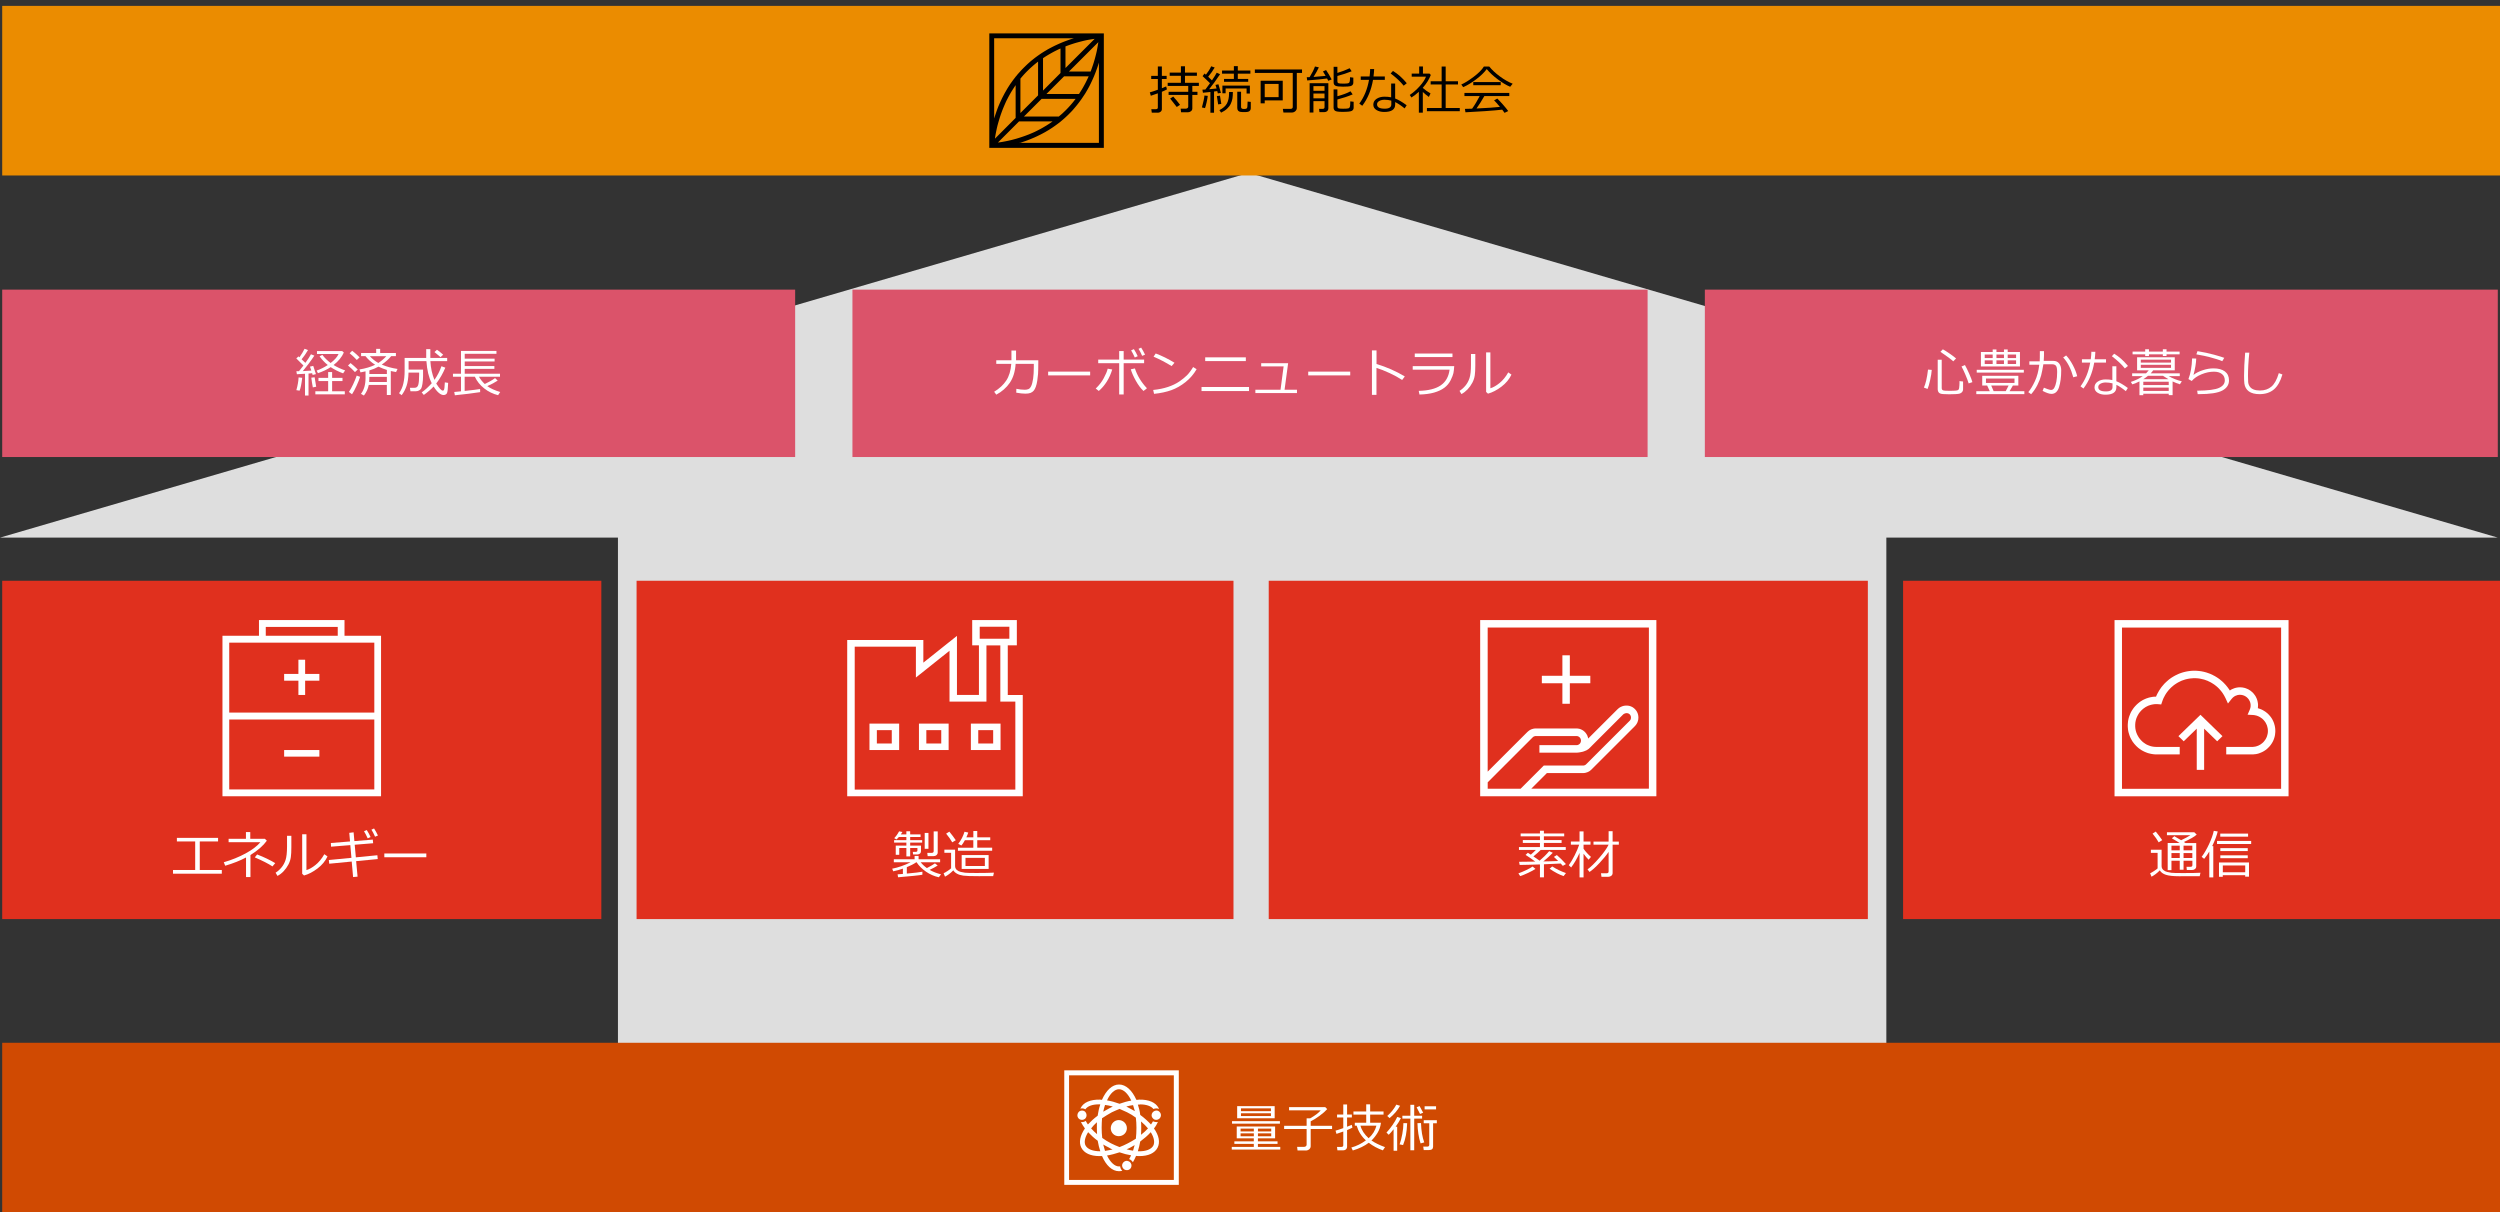
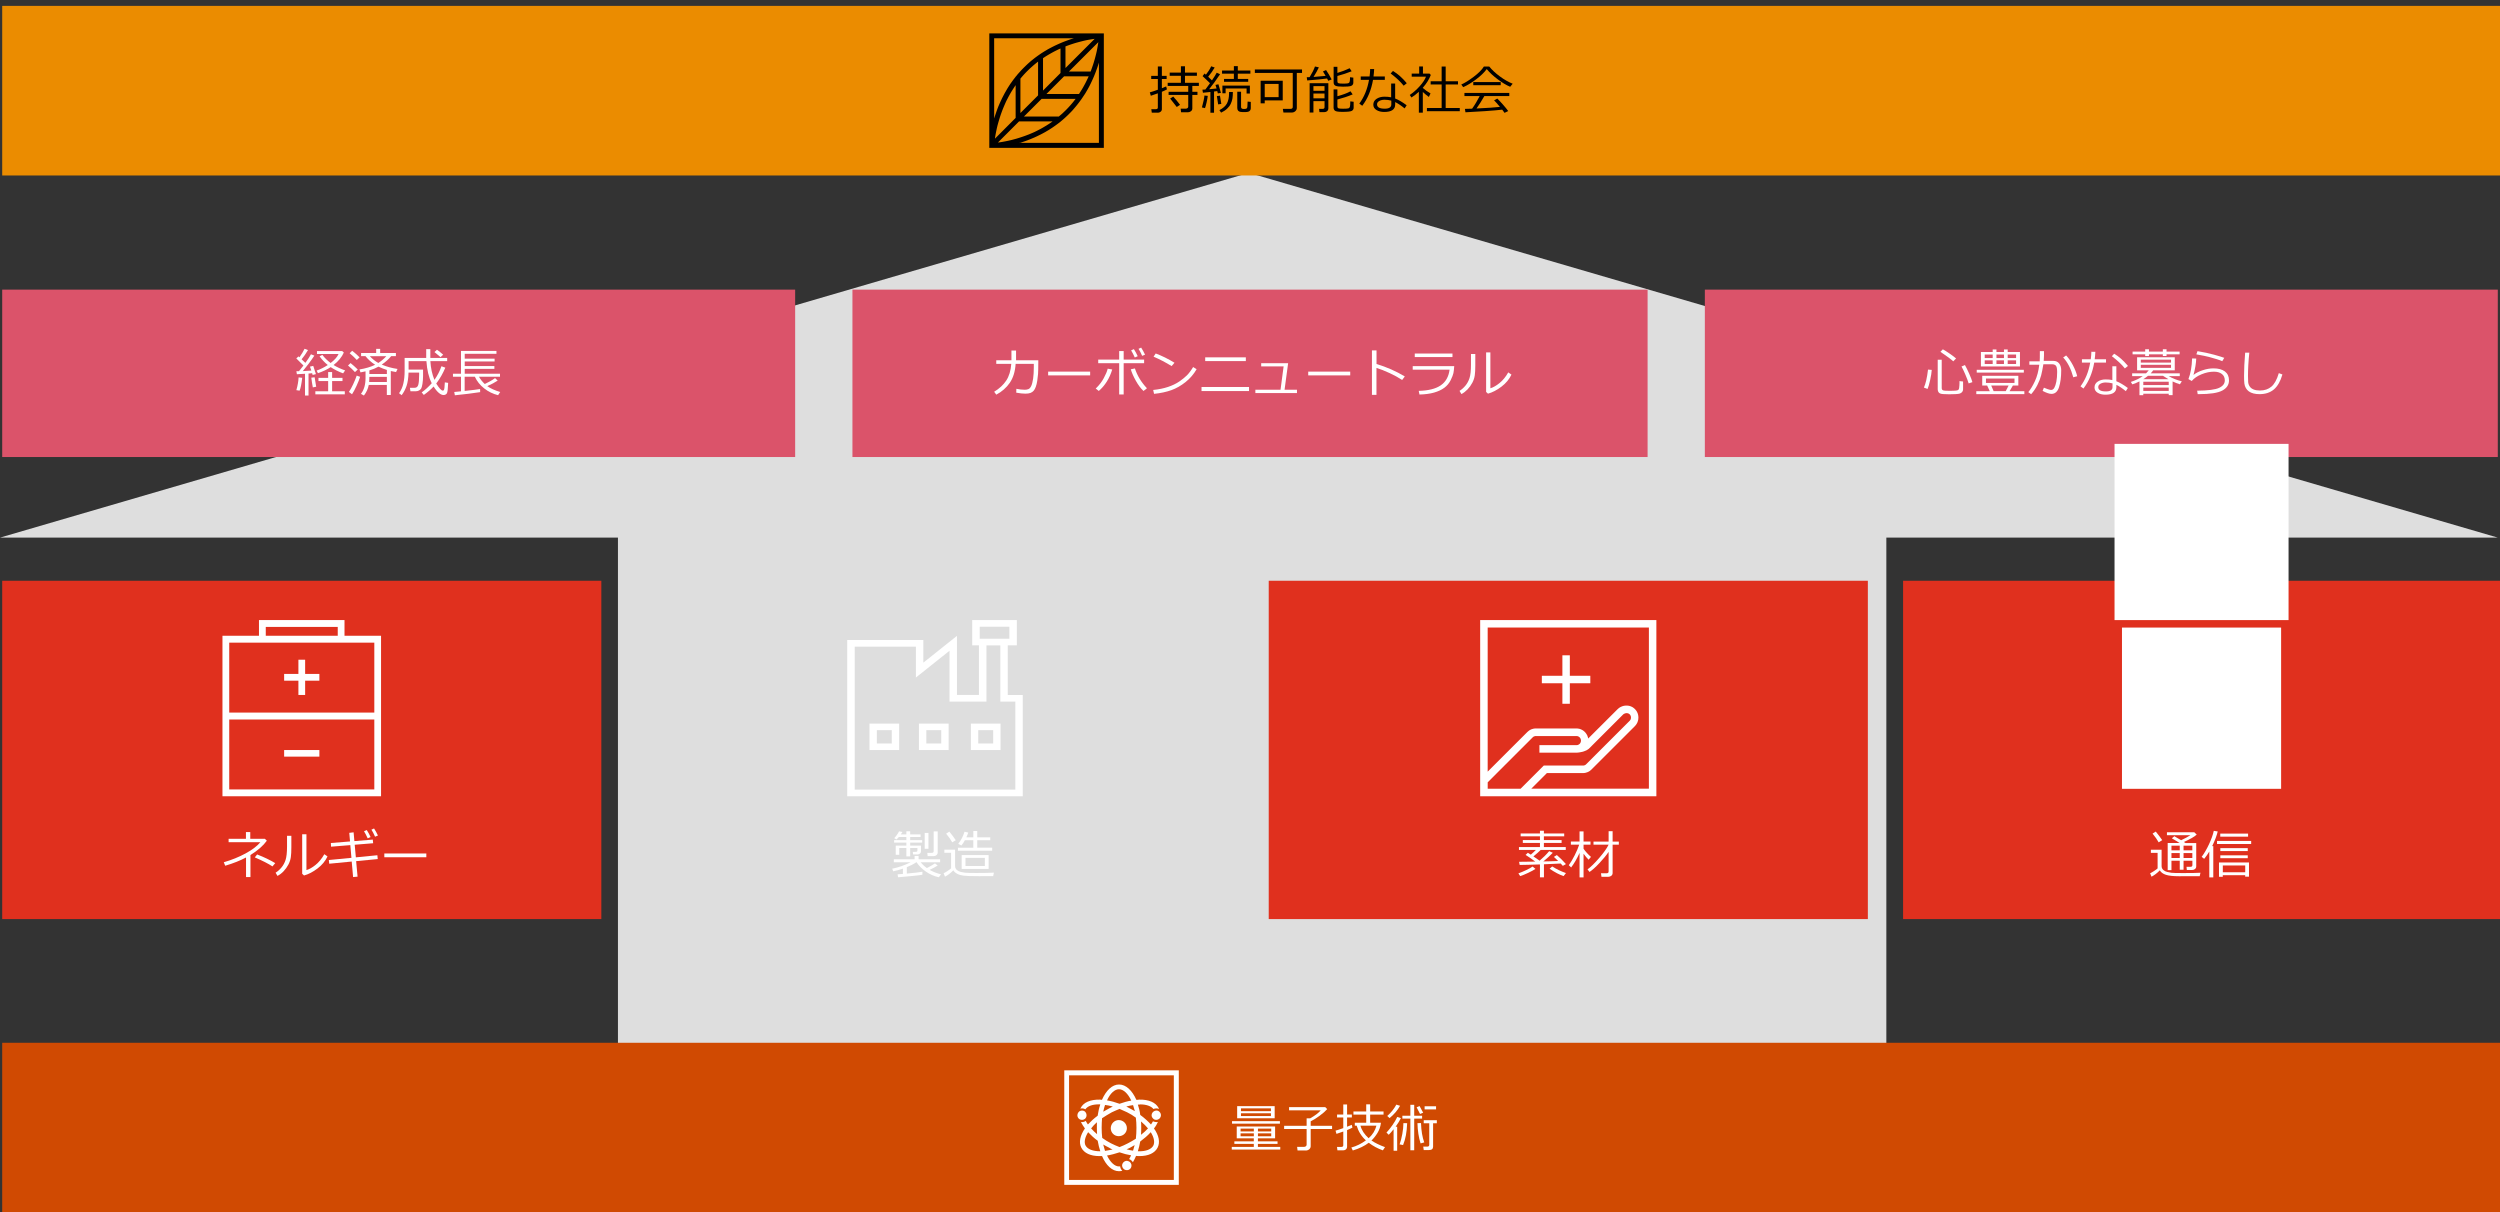
<svg xmlns="http://www.w3.org/2000/svg" id="_レイヤー_6" viewBox="0 0 769 372.93">
  <rect x="0" y="0" width="769" height="372.93" fill="#333333" stroke="none" />
  <defs>
    <style>.cls-1{fill:#eb8c00;}.cls-2,.cls-3{fill:#fff;}.cls-4{fill:#d04a02;}.cls-5{fill:#e0301e;}.cls-6{fill:#db536a;}.cls-7{fill:#dedede;}.cls-7,.cls-3,.cls-8{fill-rule:evenodd;}</style>
  </defs>
  <polygon class="cls-7" points="768.32 165.37 580.24 165.37 580.24 359.94 190.08 359.94 190.08 165.37 0 165.37 384.16 53.17 768.32 165.37" />
  <rect class="cls-5" x=".68" y="178.64" width="184.29" height="104.07" />
-   <rect class="cls-5" x="195.81" y="178.64" width="183.61" height="104.07" />
  <rect class="cls-5" x="390.26" y="178.64" width="184.29" height="104.07" />
  <rect class="cls-6" x=".68" y="89.09" width="243.91" height="51.49" />
  <rect class="cls-1" x=".68" y="1.81" width="768.32" height="52.17" />
  <rect class="cls-4" x=".68" y="320.76" width="768.32" height="52.17" />
  <rect class="cls-6" x="262.21" y="89.09" width="244.59" height="51.49" />
  <rect class="cls-5" x="585.39" y="178.64" width="183.61" height="104.07" />
  <rect class="cls-6" x="524.41" y="89.09" width="243.91" height="51.49" />
  <path class="cls-3" d="m70.51,242.83v-21.51h44.63v21.51h-44.63Zm9.15-45.15h35.48v21.51h-44.63v-21.51h9.15Zm2.09-4.84h22.14v2.72h-22.14v-2.72Zm24.22,2.72v-4.83h-26.31v4.83h-11.23v49.37h48.78v-49.37h-11.24Z" />
  <polygon class="cls-3" points="91.79 213.77 93.86 213.77 93.86 209.38 98.24 209.38 98.24 207.3 93.86 207.3 93.86 202.93 91.79 202.93 91.79 207.3 87.4 207.3 87.4 209.38 91.79 209.38 91.79 213.77" />
  <rect class="cls-2" x="87.4" y="230.71" width="10.84" height="2.03" />
  <path class="cls-3" d="m269.72,224.59h4.59v4.11h-4.59v-4.11Zm-2.27,6.12h9.13v-8.13h-9.13v8.13Z" />
  <path class="cls-3" d="m284.94,224.59h4.59v4.11h-4.59v-4.11Zm-2.27,6.12h9.13v-8.13h-9.13v8.13Z" />
  <path class="cls-3" d="m300.91,224.59h4.59v4.11h-4.59v-4.11Zm-2.27,6.12h9.13v-8.13h-9.13v8.13Z" />
  <path class="cls-3" d="m312.31,242.89h-49.4v-43.98h18.82v9.5l10.34-8.24v15.65h11.36v-17.3h4.27v17.3h4.62v27.07Zm-10.95-50.11h9.12v3.69h-9.12v-3.69Zm8.63,20.99v-15.26h2.79v-7.78h-13.73v7.78h2.07v15.26h-6.76v-18.18l-10.34,8.24v-6.97h-23.42v48.08h54v-31.16h-4.62Z" />
  <path class="cls-8" d="m313.53,44.01h0l.87-.27.9-.31.93-.34.46-.18.47-.19.47-.2.48-.2.48-.22.48-.22.48-.24.5-.24.5-.26.48-.26.5-.27.5-.3.5-.29.5-.32.5-.32.5-.34.5-.35.5-.36.5-.37.5-.38.48-.4.48-.41.48-.42.47-.43.48-.45.46-.46.47-.47.46-.48.44-.5.42-.5.42-.5.4-.5.39-.51.38-.51.37-.5.35-.52.34-.51.34-.51.32-.51.3-.52.3-.51.28-.51.27-.51.26-.51.24-.5.24-.51.23-.5.22-.5.21-.48.2-.5.19-.47.18-.48.35-.94.31-.92.27-.89v24.7h-24.52Zm16.81-32.24h0l-.89.27-.9.31-.92.34-.47.18-.47.19-.47.2-.47.2-.48.22-.48.22-.5.24-.48.24-.5.26-.5.26-.5.27-.49.3-.5.29-.51.32-.5.32-.5.34-.5.35-.5.36-.5.37-.48.38-.5.4-.48.41-.48.42-.47.43-.47.45-.47.46-.34.34-.34.35-.32.35-.32.36-.32.35-.31.35-.58.72h-.07v.08l-.32.41-.32.41-.3.41-.29.41-.3.41-.27.41-.27.42-.26.41-.25.41-.24.42-.47.82-.44.83-.42.82-.38.81-.37.81-.34.79-.31.79-.28.77-.26.76-.25.75-.22.72V11.77h24.53Zm5.15,10.23h-6.68l9.04-9.04-.13.8-.16.92-.09.51-.11.53-.12.54-.14.57-.15.59-.16.61-.18.62-.19.64-.21.66-.23.67-.24.68-.26.7Zm-3.58,6.92h-10.03l5.42-5.43h7.57l-.31.67-.32.66-.34.69-.36.67-.38.69-.4.68-.42.67-.44.69Zm-6.19,6.93h-10.76l5.43-5.43h10.47l-.35.44-.35.45-.36.44-.37.43-.39.44-.39.43-.41.43-.41.42-.53.51-.52.5-.54.46-.53.46Zm-12.27,1.5h10.32l-.61.43-.62.41-.61.39-.62.37-.61.36-.61.34-.62.32-.6.31-.61.3-.6.27-.6.25-.59.25-.59.22-.58.22-.57.2-.56.19-.56.18-.54.17-.53.16-.53.14-.51.14-.5.13-.94.21-.89.18-.81.15-.74.12-.66.08,6.47-6.47Zm-1.06-1.06l-6.35,6.37.09-.66.13-.74.16-.81.18-.87.22-.93.13-.48.14-.5.15-.52.16-.52.16-.53.18-.55.19-.55.2-.55.21-.57.23-.57.24-.58.25-.58.26-.59.27-.59.31-.59.31-.6.33-.6.34-.6.36-.6.38-.59.39-.6.4-.6v10.1Zm13.85-13.86l-5.41,5.43v-9.96l.67-.45.68-.42.68-.4.67-.38.68-.37.67-.34.67-.33.66-.29v7.51Zm10.47-10.47l-8.97,8.97v-6.65l.68-.26.67-.24.66-.22.65-.21.63-.19.62-.17.6-.16.58-.15.57-.14.54-.12.53-.11.5-.09.92-.15.81-.12Zm-20.68,9.87h0l.4-.4.4-.38.41-.37.41-.37.41-.35.41-.34.42-.34.42-.33v10.39l-5.43,5.43v-10.58l.51-.61.52-.59.55-.59.57-.58Zm-11.72-11.57v35.23h35.23V10.28h-35.23Z" />
-   <path class="cls-3" d="m701.67,242.64h-48.95v-49.6h48.95v49.6Zm-51.24-51.9v54.2h53.53v-54.2h-53.53Z" />
+   <path class="cls-3" d="m701.67,242.64h-48.95v-49.6h48.95v49.6Zm-51.24-51.9h53.53v-54.2h-53.53Z" />
  <polygon class="cls-3" points="663.38 232.06 670.48 232.06 670.48 229.76 663.33 229.76 662.99 229.74 662.66 229.72 662.34 229.68 662.02 229.63 661.7 229.55 661.39 229.47 661.09 229.35 660.78 229.24 660.49 229.11 660.2 228.97 659.93 228.8 659.68 228.63 659.42 228.45 659.16 228.26 658.94 228.05 658.7 227.82 658.49 227.59 658.28 227.35 658.09 227.11 657.9 226.85 657.74 226.58 657.58 226.3 657.43 226.03 657.3 225.72 657.17 225.43 657.08 225.13 656.98 224.82 656.92 224.5 656.85 224.17 656.82 223.84 656.79 223.51 656.79 223.17 656.79 222.84 656.82 222.5 656.85 222.16 656.92 221.84 656.98 221.53 657.08 221.21 657.17 220.9 657.3 220.61 657.43 220.32 657.58 220.03 657.74 219.75 657.9 219.48 658.09 219.22 658.28 218.98 658.49 218.74 658.7 218.51 658.94 218.29 659.16 218.09 659.42 217.88 659.68 217.71 659.93 217.53 660.2 217.38 660.49 217.24 660.78 217.09 661.09 216.98 661.39 216.88 661.7 216.79 662.02 216.72 662.34 216.66 662.66 216.61 662.99 216.59 663.33 216.58 663.62 216.59 663.89 216.61 664.79 216.69 665.08 215.83 665.22 215.43 665.37 215.04 665.54 214.66 665.74 214.29 665.93 213.92 666.14 213.56 666.36 213.22 666.6 212.88 666.86 212.56 667.11 212.24 667.39 211.95 667.66 211.66 667.96 211.37 668.27 211.11 668.57 210.85 668.89 210.61 669.23 210.38 669.57 210.16 669.92 209.95 670.27 209.77 670.64 209.59 671.01 209.41 671.39 209.27 671.78 209.14 672.16 209.01 672.56 208.91 672.97 208.82 673.37 208.75 673.78 208.69 674.2 208.66 674.62 208.62 675.03 208.62 675.42 208.62 675.79 208.64 676.17 208.67 676.54 208.72 676.91 208.79 677.27 208.87 677.62 208.95 677.99 209.04 678.34 209.16 678.68 209.29 679.03 209.41 679.37 209.58 679.71 209.74 680.03 209.9 680.35 210.09 680.67 210.29 680.97 210.48 681.28 210.7 681.57 210.93 681.86 211.16 682.13 211.4 682.4 211.66 682.66 211.93 682.9 212.21 683.14 212.48 683.38 212.79 683.6 213.08 683.81 213.4 684 213.71 684.2 214.04 684.37 214.38 684.55 214.72 685.32 216.4 686.47 214.95 686.6 214.82 686.73 214.67 686.86 214.54 687 214.43 687.15 214.32 687.29 214.22 687.45 214.12 687.61 214.04 687.77 213.98 687.95 213.92 688.11 213.85 688.28 213.8 688.48 213.77 688.65 213.74 688.83 213.72 689.02 213.72 689.36 213.74 689.68 213.79 689.98 213.87 690.29 213.98 690.58 214.12 690.85 214.29 691.11 214.48 691.33 214.69 691.54 214.92 691.73 215.17 691.89 215.45 692.04 215.74 692.15 216.03 692.23 216.35 692.28 216.67 692.29 217.01 692.28 217.35 692.23 217.67 692.13 218.01 692.02 218.32 691.36 219.84 693 219.93 693.24 219.95 693.48 219.98 693.7 220.03 693.94 220.08 694.17 220.14 694.38 220.22 694.6 220.3 694.81 220.4 695.02 220.5 695.21 220.61 695.4 220.74 695.6 220.87 695.77 221 695.95 221.14 696.11 221.3 696.27 221.46 696.41 221.63 696.56 221.8 696.7 222 696.83 222.17 696.94 222.37 697.05 222.58 697.15 222.79 697.25 223 697.33 223.21 697.39 223.43 697.45 223.66 697.5 223.88 697.55 224.11 697.58 224.35 697.6 224.59 697.6 224.84 697.6 225.09 697.58 225.34 697.55 225.58 697.5 225.82 697.44 226.06 697.37 226.3 697.31 226.53 697.21 226.76 697.12 226.97 697.01 227.18 696.89 227.39 696.77 227.58 696.62 227.77 696.48 227.97 696.33 228.14 696.17 228.32 696 228.48 695.82 228.63 695.63 228.77 695.43 228.92 695.24 229.05 695.03 229.16 694.83 229.27 694.62 229.37 694.39 229.45 694.17 229.53 693.93 229.6 693.69 229.66 693.45 229.69 693.21 229.72 692.97 229.76 692.71 229.76 684.79 229.76 684.79 232.06 692.71 232.06 693.08 232.05 693.45 232.01 693.8 231.98 694.15 231.92 694.5 231.84 694.84 231.74 695.18 231.61 695.5 231.48 695.82 231.34 696.12 231.19 696.43 231.01 696.72 230.82 697.01 230.63 697.28 230.4 697.53 230.18 697.78 229.93 698.02 229.69 698.24 229.43 698.46 229.16 698.66 228.87 698.85 228.58 699.03 228.27 699.19 227.97 699.33 227.64 699.46 227.32 699.57 226.98 699.67 226.64 699.75 226.29 699.81 225.93 699.84 225.58 699.88 225.21 699.89 224.84 699.88 224.53 699.86 224.21 699.83 223.92 699.78 223.61 699.73 223.32 699.65 223.01 699.57 222.74 699.49 222.45 699.38 222.17 699.27 221.9 699.14 221.63 699.01 221.37 698.87 221.11 698.71 220.87 698.55 220.63 698.37 220.4 698.18 220.17 697.98 219.95 697.79 219.74 697.58 219.53 697.36 219.34 697.13 219.16 696.91 218.98 696.67 218.82 696.41 218.66 696.16 218.51 695.9 218.37 695.64 218.24 695.37 218.13 695.08 218.03 694.81 217.93 694.52 217.85 694.55 217.43 694.57 217.01 694.57 216.72 694.55 216.45 694.5 216.16 694.46 215.88 694.39 215.62 694.33 215.35 694.23 215.09 694.14 214.83 694.02 214.59 693.91 214.35 693.77 214.11 693.62 213.88 693.46 213.67 693.3 213.46 693.13 213.25 692.95 213.06 692.76 212.88 692.55 212.71 692.34 212.53 692.13 212.38 691.89 212.24 691.67 212.09 691.43 211.98 691.19 211.87 690.93 211.77 690.67 211.67 690.4 211.59 690.14 211.54 689.87 211.48 689.58 211.45 689.31 211.43 689.02 211.41 688.6 211.43 688.19 211.48 687.77 211.56 687.37 211.67 686.99 211.82 686.6 211.98 686.23 212.17 685.9 212.4 685.67 212.04 685.43 211.71 685.19 211.38 684.93 211.06 684.68 210.75 684.4 210.45 684.13 210.16 683.84 209.87 683.54 209.59 683.23 209.33 682.93 209.08 682.61 208.83 682.27 208.59 681.94 208.37 681.6 208.16 681.25 207.95 680.89 207.77 680.54 207.58 680.17 207.41 679.8 207.25 679.42 207.11 679.05 206.98 678.67 206.85 678.26 206.74 677.88 206.64 677.48 206.56 677.09 206.48 676.69 206.43 676.27 206.38 675.87 206.35 675.45 206.32 675.03 206.32 674.55 206.32 674.06 206.35 673.59 206.4 673.11 206.46 672.65 206.54 672.18 206.64 671.72 206.75 671.27 206.88 670.82 207.03 670.37 207.19 669.94 207.38 669.52 207.58 669.1 207.78 668.69 208.01 668.3 208.24 667.9 208.49 667.51 208.77 667.15 209.04 666.79 209.35 666.44 209.66 666.1 209.98 665.77 210.3 665.46 210.66 665.16 211.01 664.85 211.38 664.58 211.77 664.32 212.16 664.07 212.56 663.83 212.98 663.6 213.4 663.39 213.83 663.2 214.29 662.75 214.3 662.32 214.33 661.89 214.4 661.45 214.48 661.02 214.58 660.62 214.71 660.2 214.85 659.82 215.01 659.43 215.19 659.05 215.38 658.68 215.61 658.33 215.83 657.99 216.09 657.67 216.35 657.35 216.63 657.05 216.93 656.76 217.24 656.48 217.56 656.23 217.88 655.99 218.24 655.76 218.59 655.54 218.96 655.35 219.35 655.19 219.74 655.03 220.14 654.88 220.55 654.77 220.96 654.67 221.4 654.59 221.82 654.55 222.27 654.51 222.72 654.5 223.17 654.51 223.63 654.55 224.08 654.59 224.51 654.67 224.97 654.77 225.38 654.9 225.8 655.03 226.22 655.19 226.63 655.36 227.01 655.57 227.4 655.78 227.77 656 228.14 656.26 228.48 656.52 228.82 656.81 229.14 657.09 229.45 657.4 229.74 657.72 230.03 658.06 230.29 658.41 230.53 658.76 230.77 659.15 230.98 659.53 231.18 659.92 231.35 660.32 231.51 660.73 231.66 661.17 231.77 661.58 231.87 662.03 231.95 662.48 232.01 662.93 232.05 663.38 232.06" />
  <polygon class="cls-3" points="670.08 226.44 671.71 228.02 675.72 224.13 675.72 236.81 677.99 236.81 677.99 224.13 682 228.02 683.63 226.44 676.86 219.87 670.08 226.44" />
  <path class="cls-3" d="m471,242.62l4.82-4.82h11.08l.37-.02.37-.05.34-.1.34-.11.34-.16.31-.18.29-.23.27-.24,13.36-13.35.13-.15.13-.15.21-.29.19-.32.16-.34.11-.36.1-.37.03-.37.02-.19v-.18l-.03-.39-.06-.37-.1-.36-.15-.36-.16-.32-.21-.31-.24-.29-.28-.28-.28-.23-.31-.21-.32-.16-.32-.13-.34-.1-.34-.06-.34-.03h-.36l-.36.03-.34.06-.36.1-.32.13-.34.16-.31.19-.29.23-.29.26-9,8.98-.06-.32-.1-.31-.11-.31-.16-.29-.16-.26-.19-.26-.21-.24-.24-.23-.24-.19-.27-.18-.29-.15-.29-.13-.31-.11-.32-.06-.34-.05-.34-.02h-12.44l-.37.02-.36.05-.36.1-.34.11-.32.16-.31.18-.29.23-.28.24-5.12,5.11-7.09,7.09v-44.33h49.59v49.57h-36.2Zm-13.39-1.97l8.45-8.45,5.4-5.39.1-.1.11-.08.11-.06.13-.06.13-.03.13-.05.15-.02h12.72l.15.03.13.03.13.05.11.05.13.08.1.08.1.08.1.1.08.11.06.11.06.13.05.13.03.13.02.15.02.13-.02.15-.02.15-.03.13-.05.13-.06.13-.06.11-.08.11-.1.1-.1.08-.1.08-.13.08-.11.05-.13.05-.13.03-.15.03h-11.52v2.31h11.37l.42-.02.49-.06.53-.1.28-.06.29-.06.28-.1.28-.1.26-.11.28-.11.24-.15.23-.15.23-.16.19-.18,10.31-10.31.11-.11.11-.08.13-.08.13-.06.13-.05.15-.05.13-.03.15-.02h.26l.15.03.13.03.13.05.11.05.11.08.11.08.1.1.1.11.06.11.06.13.06.13.03.15.03.13v.29l-.02.15-.03.13-.05.15-.05.13-.08.11-.08.11-.1.11-13.36,13.35-.11.1-.1.08-.13.06-.11.06-.13.05-.15.03-.13.02h-12.18l-7.14,7.14h-10.11v-1.97Zm51.89-49.91h-54.2v54.2h54.2v-54.2Z" />
  <polygon class="cls-3" points="482.88 201.57 480.59 201.57 480.59 207.87 474.27 207.87 474.27 210.17 480.59 210.17 480.59 216.48 482.88 216.48 482.88 210.17 489.18 210.17 489.18 207.87 482.88 207.87 482.88 201.57" />
  <path class="cls-3" d="m347.98,358.1c.06.12.06.24.06.43,0,.8-.61,1.41-1.41,1.41-.24,0-.43-.06-.61-.12-.49-.24-.8-.67-.86-1.22v-.06c0-.8.67-1.47,1.47-1.47.06,0,.18,0,.24.06.55.06.98.49,1.1.98Zm7.71-16.51c.43,0,.8.18,1.04.49.24.24.37.61.37.98,0,.43-.24.86-.55,1.1-.24.18-.55.31-.86.31s-.55-.06-.73-.18c-.43-.31-.73-.73-.73-1.22,0-.61.37-1.1.92-1.35.18-.06.37-.12.55-.12Zm-24.28,1.47c0-.49.24-.92.61-1.22.18-.12.49-.24.8-.24.24,0,.49.06.73.18.43.31.67.73.67,1.28,0,.43-.18.8-.49,1.1-.24.18-.55.31-.92.31-.18,0-.43-.06-.61-.12-.49-.24-.8-.73-.8-1.28Zm12.78-8.01c1.35,0,2.75,1.28,3.79,3.49-1.16.18-2.39.55-3.61.98-1.35-.49-2.63-.86-3.85-1.04.98-2.2,2.39-3.43,3.67-3.43Zm4.89,6.73c-.55-.31-1.16-.61-1.71-.92-.31-.18-.61-.31-.92-.49.67-.18,1.41-.37,2.08-.43.18.55.37,1.16.55,1.83Zm4.04,5.32c-.61.67-1.35,1.35-2.14,1.96.06-.67.06-1.41.06-2.14,0-.67,0-1.28-.06-1.96.86.73,1.53,1.41,2.14,2.14Zm1.65,5.26c-.61,1.16-2.26,1.83-4.59,1.77h-.18c.31-.98.55-1.96.73-3,1.22-.92,2.32-1.83,3.24-2.87,1.04,1.65,1.28,3.12.8,4.1Zm-8.26,1.16c.37-.12.73-.31,1.1-.49.49-.24.92-.55,1.41-.8-.18.61-.31,1.16-.49,1.71-.67-.06-1.35-.24-2.02-.43Zm-6.61.49c-.18-.61-.37-1.28-.55-1.96.55.31,1.16.67,1.71.92.37.24.73.43,1.16.61-.8.18-1.59.31-2.32.43Zm-5.99-1.65c-.49-.98-.24-2.45.8-4.1.86.92,1.83,1.83,2.94,2.63.18,1.16.49,2.26.8,3.24-2.26,0-3.91-.61-4.53-1.77Zm3.49-7.16v1.71c0,.67,0,1.28.06,1.96-.73-.61-1.35-1.22-1.83-1.77.49-.67,1.1-1.28,1.77-1.9Zm12.17,1.71c0,1.16-.06,2.32-.18,3.36-.8.49-1.59.98-2.45,1.41s-1.71.86-2.57,1.16c-.86-.31-1.77-.73-2.63-1.16-.98-.49-1.83-1.04-2.69-1.65-.12-.98-.18-2.02-.18-3.12,0-1.04.06-2.02.12-2.94.92-.61,1.9-1.22,3-1.83.8-.37,1.59-.73,2.39-1.04.73.31,1.53.67,2.32,1.04.98.49,1.9,1.04,2.69,1.65.12.98.18,2.02.18,3.12Zm-9.66-7.03c.8.12,1.59.24,2.39.49-.31.18-.67.31-.98.49-.67.37-1.35.73-1.96,1.1.12-.73.37-1.47.55-2.08Zm-6.06,1.35c.67-.98,2.14-1.53,4.1-1.53h.31c.06,0,.12,0,.18.06-.37,1.04-.61,2.2-.8,3.43-1.16.86-2.14,1.77-3,2.69-.24-.37-.49-.73-.67-1.1-.31.24-.73.37-1.16.37h-.31c.31.61.73,1.28,1.22,1.96-1.47,2.14-1.96,4.28-1.1,5.93s2.81,2.57,5.57,2.57h.8c1.22,2.87,3.12,4.65,5.2,4.65.37,0,.73-.06,1.04-.12-.37-.37-.61-.8-.67-1.35h-.37c-1.28,0-2.63-1.22-3.67-3.36,1.22-.18,2.51-.55,3.85-.98,1.22.43,2.39.73,3.55.92-.18.43-.37.8-.61,1.16.49.18.92.55,1.16.98.37-.61.67-1.22.98-1.96.24,0,.49.06.67.06h.37c2.75,0,4.71-.92,5.57-2.57s.43-3.79-1.1-5.93c.55-.67.92-1.35,1.22-2.02-.18.06-.31.06-.49.06-.37,0-.73-.12-1.04-.24-.18.31-.37.67-.61.98-.92-.98-2.02-2.02-3.3-2.94-.12-1.16-.43-2.2-.73-3.18h.43c.12,0,.18-.06.31-.06,1.9,0,3.36.55,4.04,1.41.31-.12.61-.18.92-.18.24,0,.55.06.8.18-.06-.12-.12-.18-.12-.31-.92-1.71-3-2.63-5.99-2.57-.24.06-.55.06-.86.06-1.28-2.87-3.18-4.71-5.32-4.71s-3.98,1.83-5.26,4.71c-.18,0-.43-.06-.61-.06-2.94-.06-5.08.86-5.93,2.57-.06.06-.06.12-.12.18.18,0,.37-.06.55-.06.37,0,.73.12,1.04.31Zm12.78,5.81c0,1.35-1.1,2.45-2.51,2.45s-2.45-1.1-2.45-2.45,1.1-2.51,2.45-2.51,2.51,1.1,2.51,2.51Zm14.44,15.9h-32.23v-32.17h32.23v32.17Zm-33.7-33.7v35.23h35.23v-35.23h-35.23Z" />
  <path d="m356.12,34.66h-1.83l-.15-1.08h1.42c.39,0,.59-.17.59-.51v-4.36c-.88.33-1.59.58-2.16.75l-.31-1.05c.51-.12,1.33-.4,2.47-.81v-3.3h-2.04v-.96h2.04v-2.89h1.24v2.89h1.47v.96h-1.47v2.84c.58-.23,1.02-.42,1.32-.56l.24.91c-.34.2-.86.45-1.56.74v5.35c0,.32-.13.58-.39.79-.26.21-.55.31-.88.31Zm9.19-.12h-2.01l-.13-1.12h1.63c.18,0,.34-.06.49-.18.14-.12.21-.26.21-.42v-3.62h-6.04v-.96h6.04v-1.8h-6.32v-.96h4.07v-2.17h-3.45v-.98h3.45v-1.94h1.25v1.94h3.67v.98h-3.67v2.17h4.27v.96h-2.01v1.8h1.58v.96h-1.58v4.16c0,.35-.14.64-.43.86-.29.22-.63.33-1.02.33Zm-3.34-1.63c-.35-.48-1.03-1.35-2.03-2.59l.94-.62c.71.77,1.41,1.62,2.1,2.54l-1.01.67Z" />
  <path d="m371.51,29.5c-.07.57-.19,1.25-.37,2.04-.18.79-.34,1.37-.48,1.72l-.95-.21c.47-1.72.73-2.94.77-3.66l1.02.1Zm4.05-.94l-.95.18-.19-.72c-.23.04-.56.08-.98.13v6.52h-1.12v-6.38l-2.3.24-.16-.95c.24,0,.55-.02.91-.04.42-.55.9-1.2,1.43-1.95-.25-.25-1.01-.98-2.29-2.18l.62-.8.41.37c.73-.93,1.27-1.79,1.62-2.59l1.08.38c-.56.95-1.22,1.89-2,2.84.54.49.93.86,1.16,1.11.67-.98,1.16-1.77,1.47-2.36l1.02.47c-1.22,1.83-2.34,3.37-3.36,4.62.49-.05,1.25-.12,2.29-.23-.13-.48-.24-.85-.34-1.1l.91-.2c.11.3.37,1.18.77,2.64Zm.12,3.4l-.98.15c-.18-1.08-.31-1.93-.39-2.55l.95-.13.42,2.53Zm3.55-3.69c0,.77-.04,1.44-.13,2-.09.56-.26,1.11-.52,1.66s-.64,1.05-1.14,1.52-1.11.86-1.83,1.2l-.52-.77c1.13-.59,1.91-1.28,2.33-2.08.42-.8.64-1.85.64-3.16v-.35h1.17Zm5.39-5.62h-3.87v1.62h3.2v.9h-7.44v-.9h3.03v-1.62h-3.64v-.95h3.64v-1.35h1.21v1.35h3.87v.95Zm-.15,6.12h-1.02v-1.55h-6.45v1.47h-.99v-2.35h8.45v2.44Zm.28,4.45c0,.3-.07.55-.22.75-.15.2-.34.33-.59.4-.25.07-.62.11-1.13.11s-.94-.02-1.25-.07c-.31-.04-.55-.17-.72-.37s-.26-.49-.26-.87v-4.95h1.17v4.68c0,.19.06.34.18.45.12.11.36.17.71.17.43,0,.7-.05.83-.16s.2-.29.22-.55c.02-.26.04-.78.07-1.57l.98.1v1.88Z" />
  <path d="m397.4,34.61h-2.62l-.18-1.12h2.35c.47,0,.7-.2.7-.59v-10.46h-11.66v-1.08h14.51v1.08h-1.6v10.76c0,.39-.16.72-.46,1-.31.28-.66.41-1.04.41Zm-8.37-3.73v.91h-1.26v-6.95h6.8v6.04h-5.55Zm4.27-5.06h-4.27v4.06h4.27v-4.06Z" />
  <path d="m402.1,24.74l-.15-.98.89-.03c.78-1.26,1.32-2.35,1.64-3.28l1.2.27c-.41.89-.96,1.87-1.64,2.95,1.46-.1,2.7-.21,3.72-.33-.32-.57-.59-1.03-.82-1.37l.96-.42c.63.93,1.2,1.9,1.72,2.89l-1.05.41-.37-.7c-1.47.2-3.51.4-6.11.6Zm5.32,6.36h-3.41v3.52h-1.17v-9.02h5.76v7.79c0,.31-.11.57-.34.78s-.52.32-.88.32h-1.52l-.12-1h1.12c.38,0,.57-.18.57-.54v-1.84Zm0-3.16v-1.45h-3.41v1.45h3.41Zm-3.41,2.3h3.41v-1.47h-3.41v1.47Zm6.2-9.69h1.17v1.88c1.4-.43,2.66-.91,3.77-1.44l.62.93c-1.36.55-2.83,1.03-4.39,1.45v1.67c0,.27.1.45.3.54.2.09.69.14,1.48.14.62,0,1.08-.03,1.38-.08.3-.05.5-.2.59-.44s.14-.73.14-1.45l1.01.13v1.53c0,.36-.13.65-.39.85-.26.2-.69.32-1.27.35s-1.09.05-1.52.05c-1.2,0-1.98-.1-2.34-.3s-.54-.53-.54-1v-4.81Zm0,6.95h1.17v2.1c1.78-.49,3.12-1,4.03-1.52l.67.95c-1.45.62-3.02,1.14-4.7,1.57v2.15c0,.27.1.45.29.55s.68.14,1.46.14c.89,0,1.45-.04,1.67-.12.22-.08.37-.26.44-.53s.11-.8.11-1.61l1.03.12v1.83c0,.44-.19.76-.57.97-.38.21-1.32.31-2.83.31-1.25,0-2.02-.11-2.32-.34-.3-.22-.45-.55-.45-.99v-5.59Z" />
  <path d="m422.69,21.24c-.04.82-.1,1.58-.2,2.29h3.48v1.04h-3.63c-.54,3.12-1.64,5.78-3.31,7.97l-.91-.67c1.48-2,2.48-4.43,2.99-7.3h-2.55v-1.04h2.72c.1-.76.17-1.53.19-2.3l1.23.02Zm10,11.12l-.62.99c-1.09-.89-2.06-1.53-2.91-1.95v.74c0,1.53-1.12,2.3-3.38,2.3-.93,0-1.72-.2-2.37-.59-.65-.4-.98-.94-.98-1.64,0-.77.33-1.37,1-1.81s1.48-.66,2.43-.66c.74,0,1.43.06,2.06.19v-4.23h1.23v4.6c1.04.4,2.21,1.09,3.53,2.07Zm-4.73-1.41c-.69-.18-1.39-.27-2.09-.27-.61,0-1.14.13-1.6.38-.46.25-.69.6-.69,1.04,0,.89.79,1.33,2.37,1.33,1.34,0,2.02-.44,2.02-1.31v-1.16Zm4.77-5.36l-.96.77c-.96-1.22-2.3-2.47-4-3.76l.7-.77c1.46.85,2.88,2.11,4.26,3.77Z" />
  <path d="m436.44,34.66v-6.43c-.76.7-1.52,1.29-2.28,1.76l-.52-.78c1.1-.74,2.12-1.64,3.07-2.7.95-1.06,1.59-2.03,1.92-2.92h-4.39v-.95h2.3v-2.2h1.16v2.2h2.04l.38.42c-.5,1.32-1.32,2.63-2.46,3.93v.06c.63.57,1.42,1.13,2.37,1.69l-.51,1.08c-.66-.47-1.28-.98-1.86-1.53v6.37h-1.21Zm2.48-.45v-.98h4.53v-7.25h-3.38v-.98h3.38v-4.54h1.24v4.54h3.79v.98h-3.79v7.25h4.34v.98h-10.12Z" />
  <path d="m464.53,26.69c-1.15-.48-2.41-1.23-3.78-2.25s-2.52-2.08-3.43-3.19c-.77,1.05-1.87,2.11-3.3,3.18-1.43,1.07-2.74,1.86-3.94,2.38l-.59-.82c.99-.42,2.25-1.19,3.77-2.33s2.58-2.2,3.18-3.2h1.65c.83,1.03,1.92,2.05,3.27,3.04,1.35,1,2.67,1.75,3.94,2.25l-.78.95Zm-13.76,7.85l-.16-1.05c.56-.01,1.29-.03,2.21-.06.81-1.12,1.58-2.41,2.33-3.87h-4.69v-.97h13.8v.97h-7.68c-.78,1.38-1.58,2.65-2.41,3.81,3.26-.15,5.66-.31,7.21-.49-.75-.91-1.35-1.58-1.8-2.02l.98-.54c.44.4,1.02,1.02,1.75,1.85s1.27,1.49,1.62,1.99l-1.13.55c-.17-.26-.41-.59-.72-.98-1,.13-2.78.28-5.35.46-2.57.17-4.55.29-5.96.35Zm2.41-8.33v-.96h8.44v.96h-8.44Z" />
  <path class="cls-2" d="m385.67,352.79v-.93h-5.98v-.78h5.98v-.93h-5.25v-3.64h11.8v3.64h-5.29v.93h6.04v.78h-6.04v.93h6.88v.82h-14.92v-.82h6.79Zm-6.7-7.15v-.77h14.73v.77h-14.73Zm1.58-1.66v-3.73h11.54v3.73h-11.54Zm1.05,4.05h4.08v-.87h-4.08v.87Zm4.08.59h-4.08v.9h4.08v-.9Zm-3.96-6.82h9.22v-.87h-9.22v.87Zm9.22.64h-9.22v.86h9.22v-.86Zm-4,5.59h4.09v-.87h-4.09v.87Zm4.09.59h-4.09v.9h4.09v-.9Z" />
  <path class="cls-2" d="m401.63,353.89h-2.5l-.14-1.12h2.15c.21,0,.4-.06.55-.19.15-.12.23-.28.23-.46v-4.84h-6.92v-.99h6.92v-2.3h1.11c1.51-.86,2.59-1.68,3.23-2.46h-9.74v-.98h11.13l.6.62c-.58.65-1.35,1.32-2.31,2.03-.96.71-1.88,1.28-2.77,1.72v1.38h6.58v.99h-6.58v5.26c0,.39-.15.71-.45.97-.3.25-.66.38-1.08.38Z" />
  <path class="cls-2" d="m411.1,348.78l-.29-1c.49-.12,1.29-.38,2.38-.77v-3.27h-1.91v-.91h1.91v-3.09h1.17v3.09h1.47v.91h-1.47v2.84c.56-.21,1.04-.41,1.44-.58l.21.85c-.31.19-.86.44-1.65.76v5.1c0,.34-.12.62-.35.83s-.53.31-.88.31h-1.74l-.13-1.06h1.32c.41,0,.61-.17.61-.52v-4.21c-.88.32-1.58.56-2.09.72Zm10.77,2.04c1.06.73,2.45,1.41,4.16,2.04l-.66.99c-1.59-.56-3.04-1.34-4.34-2.34-1.31,1-2.95,1.79-4.91,2.38l-.45-.91c1.59-.44,3.09-1.18,4.48-2.2-1.38-1.25-2.32-2.77-2.84-4.53h-.57v-.9h3.51v-2.5h-3.93v-.96h3.93v-2.2h1.21v2.2h4.12v.96h-4.12v2.5h3.3v.16c-.14,1.06-.48,2.05-1.04,2.97-.56.92-1.18,1.7-1.86,2.34Zm-.88-.7c1.23-1.1,2.03-2.39,2.4-3.87h-4.91c.35,1.38,1.19,2.66,2.51,3.87Z" />
  <path class="cls-2" d="m428.67,353.95v-6.59c-.67.83-1.17,1.4-1.5,1.7l-.69-.69c.59-.61,1.2-1.37,1.83-2.27.63-.9,1.12-1.74,1.48-2.53l1.13.36c-.37.76-.91,1.65-1.63,2.66h.48v7.37h-1.11Zm-1.24-10.02l-.71-.66c1.14-1,2.08-2.17,2.8-3.49l1.14.36c-.75,1.38-1.83,2.64-3.23,3.79Zm4.15,8.29l-1.06-.21c.33-.92.61-1.98.83-3.2.22-1.22.33-2.3.33-3.25v-.09l1.16.02c-.09,2.71-.51,4.96-1.26,6.74Zm2.25,1.6v-9.73h-2.46v-.9h2.46v-3.36h1.18v3.36h2.43v.9h-2.43v9.73h-1.18Zm2.98-11.16c-.22-.47-.57-1.15-1.06-2.05l.9-.39c.28.46.65,1.15,1.12,2.05l-.96.39Zm.16,9.05c-.58-1.82-.9-3.9-.96-6.23l1.09-.03c.08,2.39.42,4.38,1,5.96l-1.13.3Zm2.63,2.04h-1.66l-.15-1.05h1.23c.41,0,.62-.19.62-.57v-6.61h-1.7v-.95h4.03v.95h-1.15v7.18c0,.7-.41,1.05-1.22,1.05Zm-1.39-12.5v-.96h3.52v.96h-3.52Z" />
-   <path class="cls-2" d="m68.23,268.75h-15.01v-1.14h6.82v-8.78h-5.63v-1.1h12.67v1.1h-5.63v8.78h6.78v1.14Z" />
  <path class="cls-2" d="m77.04,269.79h-1.36v-6.03c-1.75.94-3.89,1.79-6.4,2.54l-.45-1.07c2.43-.7,4.67-1.61,6.72-2.72s3.56-2.26,4.54-3.45h-9.77v-1.05h5.33v-2.07h1.33v2.07h4.49l.61.59c-1.1,1.53-2.78,3-5.04,4.41v6.79Zm7.62-4.29l-.85,1.01c-1.24-.83-3.05-1.75-5.44-2.78l.72-.9c2.12.82,3.98,1.71,5.57,2.67Z" />
  <path class="cls-2" d="m89.62,260.67c0,1.23-.05,2.23-.16,3s-.36,1.53-.75,2.27-.88,1.42-1.46,2.04-1.22,1.1-1.9,1.45l-.58-.99c.65-.4,1.25-.93,1.8-1.59s.98-1.43,1.27-2.33.45-2.27.45-4.12v-3.3h1.33v3.55Zm11.12,2.78c-.67,1.42-1.7,2.66-3.09,3.71s-2.77,1.77-4.13,2.14l-.57-.53v-12.16h1.31v11.03c.86-.25,1.79-.78,2.8-1.59s1.91-1.9,2.7-3.3l.98.69Z" />
  <path class="cls-2" d="m116.17,264.25l-6.62.64.44,4.77-1.38.12-.42-4.77-6.92.67-.12-1.14,6.95-.67-.34-3.91-5.93.48-.06-1.13,5.9-.48-.23-2.65,1.33-.16.24,2.7,5.66-.46.11,1.12-5.67.46.35,3.88,6.62-.65.11,1.15Zm-2.17-6.77l-.9.4c-.38-.85-.75-1.58-1.13-2.19l.84-.38c.46.72.86,1.44,1.19,2.17Zm2.27-.48l-.9.37c-.35-.83-.73-1.55-1.12-2.16l.81-.38c.42.65.82,1.38,1.2,2.18Z" />
  <path class="cls-2" d="m131.14,263.69h-12.92v-1.16h12.92v1.16Z" />
  <path class="cls-2" d="m93.82,121.64v-6.67c-.57.03-1.41.07-2.5.14l-.15-.93h.8c.38-.45.83-1.03,1.37-1.75-.25-.27-.98-1-2.2-2.18l.67-.62.3.27c.65-.91,1.17-1.79,1.57-2.62l1.06.4c-.62,1.06-1.28,2-1.97,2.84l1.17,1.09c.81-1.12,1.38-2,1.71-2.64l1.04.42c-1.06,1.62-2.25,3.21-3.55,4.76.71-.03,1.59-.09,2.62-.17-.19-.6-.32-1-.41-1.21l1-.23c.22.62.49,1.47.83,2.53l-1.01.26c-.03-.11-.09-.29-.16-.54-.26.03-.62.07-1.11.11v6.75h-1.09Zm-1.68-1.47l-.98-.16c.4-1.41.63-2.72.69-3.92l1.11.12c-.22,1.94-.5,3.27-.81,3.97Zm4.08-1.02c-.19-.96-.34-1.96-.46-2.98.15-.01.49-.05,1.02-.12.21,1.45.37,2.42.48,2.91l-1.04.2Zm.78,2.14v-.93h3.94v-3.15h-2.98v-.97h2.98v-1.79h1.22v1.79h3.19v.97h-3.19v3.15h3.9v.93h-9.05Zm4.72-8.36c-1.08.72-2.39,1.34-3.92,1.86l-.41-.8c1.14-.39,2.28-.96,3.43-1.71-.97-.78-1.81-1.67-2.53-2.68l.87-.44c.65.88,1.5,1.71,2.54,2.5,1.22-.94,2.04-1.86,2.44-2.77h-6.64v-.91h7.75l.51.46c-.61,1.39-1.66,2.67-3.15,3.84.98.62,2.17,1.17,3.55,1.66l-.62.9c-1.4-.51-2.67-1.15-3.82-1.91Z" />
  <path class="cls-2" d="m109.18,114.45c-.61-.67-1.32-1.34-2.13-2.02l.78-.75c.68.54,1.42,1.2,2.22,1.98l-.87.8Zm-.9,6.83l-.96-.72c.4-.56.83-1.33,1.3-2.33.47-1,.83-1.9,1.1-2.7l1.05.38c-.23.77-.6,1.69-1.09,2.76-.49,1.08-.96,1.95-1.4,2.61Zm1.47-10.56c-.54-.59-1.27-1.28-2.2-2.07l.79-.75c.89.69,1.64,1.36,2.27,2.02l-.85.8Zm2.19,10.95l-.91-.52c.94-1.21,1.41-2.84,1.41-4.87v-2.05c-.36.07-.88.17-1.55.32l-.32-.9c1.92-.32,3.52-.8,4.82-1.45-1.17-.74-2.16-1.62-2.98-2.66h-1.34v-.95h4.64v-1.27h1.23v1.27h4.84v.95h-1.45c-.72.91-1.69,1.78-2.9,2.61,1.45.63,3.07,1.08,4.85,1.34l-.45.96c-.54-.08-1.08-.19-1.62-.32v7.38h-1.22v-3.1h-5.56c-.22,1.18-.72,2.27-1.49,3.27Zm1.68-5.74v.08c0,.56-.02,1.06-.06,1.5h5.44v-1.58h-5.38Zm0-1.98v1.1h5.38v-1.25c-.92-.29-1.78-.63-2.57-1.02-.85.48-1.79.87-2.8,1.16Zm2.75-2.3c.93-.6,1.75-1.3,2.47-2.09h-5.08c.74.82,1.61,1.52,2.61,2.09Z" />
  <path class="cls-2" d="m126.25,120.33l-.16-1.05h1.47c.54,0,.91-.29,1.09-.88s.28-1.64.28-3.16v-.63h-3.27c-.04,1.66-.24,3.02-.61,4.1s-.87,2.02-1.5,2.84l-.8-.6c.62-.88,1.07-1.87,1.32-2.98s.39-2.37.39-3.78v-4.09h6.64v-2.7h1.27v2.7h5.18v.98h-5.17c.12,2.12.54,4.05,1.25,5.77.93-1.32,1.65-2.72,2.16-4.2l1.19.44c-.75,1.79-1.65,3.37-2.7,4.75l-.1.13c.91,1.45,1.58,2.18,2.02,2.18.17,0,.29-.07.36-.22s.12-.39.16-.72c.03-.33.07-.86.11-1.6l1.02.16c-.06,1.79-.18,2.85-.38,3.19-.19.33-.51.52-.95.55h-.1c-.43,0-.92-.22-1.45-.67-.53-.45-1.06-1.09-1.59-1.95-.84.9-1.84,1.76-3.02,2.59l-.65-.78c1.08-.77,2.11-1.71,3.09-2.82-.91-1.77-1.45-4.03-1.64-6.8h-5.48v2.61h4.45v2.02c-.01.89-.07,1.68-.19,2.39s-.25,1.18-.39,1.41c-.15.23-.36.43-.65.59-.29.16-.61.25-.97.25h-1.7Zm9.25-10.48c-.16-.17-.78-.69-1.86-1.56l.77-.7c.63.42,1.27.93,1.91,1.52l-.82.75Z" />
  <path class="cls-2" d="m139.92,121.6l-.2-1.03,2.08-.2v-4.48h-2.47v-.93h2.47v-7.01h10.91v.88h-9.76v1.5h9.19v.85h-9.19v1.42h9.12v.86h-9.12v1.49h10.85v.93h-6.47c.47.83,1.07,1.58,1.79,2.24,1.27-.59,2.32-1.2,3.16-1.82l.81.77c-.89.59-1.96,1.16-3.2,1.7.97.71,2.3,1.31,3.98,1.81l-.66.98c-1.57-.39-3-1.08-4.27-2.09-1.28-1-2.23-2.2-2.88-3.59h-3.13v4.37c2.41-.25,3.99-.45,4.75-.59l.02.96c-.54.1-1.75.27-3.62.5s-3.27.39-4.18.47Z" />
  <path class="cls-2" d="m312.54,107.83v2.98h6.84v.6c0,1.81-.03,3.04-.08,3.68-.05.64-.13,1.32-.24,2.04-.11.72-.26,1.34-.45,1.86-.19.52-.41.92-.66,1.21-.25.29-.57.5-.96.66s-.93.23-1.61.23c-.73,0-1.66-.1-2.78-.3l.03-1.19c.94.19,1.8.29,2.6.29.38,0,.73-.06,1.07-.18.34-.12.64-.44.89-.95.25-.52.45-1.28.6-2.29.14-1.01.21-2.19.21-3.54v-1h-5.59c-.16,2.4-.77,4.35-1.82,5.86-1.05,1.5-2.43,2.71-4.13,3.61l-.66-.89c1.6-.97,2.84-2.12,3.72-3.45s1.39-3.04,1.55-5.13h-4.62v-1.12h4.67v-2.98h1.38Z" />
  <path class="cls-2" d="m335.33,115.47h-12.92v-1.16h12.92v1.16Z" />
  <path class="cls-2" d="m342.12,113.65c-.81,2.72-2.19,4.92-4.13,6.61l-.95-.75c1.02-.96,1.84-2.01,2.46-3.16.63-1.15,1.04-2.13,1.23-2.94l1.38.24Zm3.52,7.68h-1.38v-9.6h-6.45v-1.12h6.45v-2.62h1.38v2.62h6.29v1.12h-6.29v9.6Zm7.16-1.9l-1.06.84c-.84-.79-1.63-1.84-2.36-3.15-.73-1.31-1.25-2.48-1.55-3.52l1.27-.27c.72,2.22,1.95,4.25,3.7,6.1Zm-2.84-9.86l-.9.4c-.38-.85-.75-1.58-1.13-2.19l.85-.39c.44.68.84,1.41,1.18,2.18Zm2.27-.48l-.9.37c-.35-.83-.73-1.55-1.12-2.16l.81-.38c.42.65.82,1.38,1.2,2.18Z" />
  <path class="cls-2" d="m368.08,113.57c-.88,1.53-2.01,2.84-3.41,3.96-1.4,1.11-2.85,1.94-4.36,2.48s-3.28.93-5.32,1.14l-.27-1.2c1.7-.17,3.22-.48,4.56-.93s2.48-1,3.42-1.63c.93-.64,1.72-1.27,2.36-1.9s1.29-1.49,1.95-2.59l1.07.67Zm-6.81-1.98l-.88,1.02c-1.86-1.15-3.71-2.11-5.56-2.9l.67-.98c1.95.73,3.87,1.68,5.77,2.85Z" />
  <path class="cls-2" d="m384.2,120.29h-14.61v-1.25h14.61v1.25Zm-.98-9.22h-12.5v-1.15h12.5v1.15Z" />
  <path class="cls-2" d="m398.95,120.9h-12.8v-1.02h7.74l.95-7.17h-6.9v-.99h8.29l-1.1,8.16h3.82v1.02Z" />
  <path class="cls-2" d="m415.33,115.47h-12.92v-1.16h12.92v1.16Z" />
  <path class="cls-2" d="m432.12,115.79l-.82,1.09c-1.08-.72-2.38-1.43-3.88-2.13-1.51-.7-2.85-1.22-4.02-1.58v8.29h-1.39v-13.68h1.41v4.19c3.09.93,5.99,2.2,8.71,3.83Z" />
  <path class="cls-2" d="m447.32,112.6c-.06.94-.14,1.66-.25,2.18s-.39,1.24-.84,2.16c-.45.92-1.1,1.7-1.95,2.34-.85.63-1.91,1.12-3.17,1.48s-2.76.55-4.48.6l-.23-1.13c2.96-.07,5.22-.63,6.76-1.69,1.54-1.06,2.45-2.67,2.73-4.82h-11.34v-1.1h12.77Zm-.54-2.77h-11.6v-1.09h11.6v1.09Z" />
  <path class="cls-2" d="m453.8,112.46c0,1.23-.05,2.23-.16,3s-.36,1.53-.75,2.27c-.39.74-.88,1.42-1.46,2.04-.59.61-1.22,1.1-1.9,1.45l-.58-.99c.65-.4,1.25-.93,1.8-1.59.55-.66.98-1.43,1.27-2.33s.45-2.27.45-4.12v-3.3h1.33v3.55Zm11.12,2.78c-.67,1.42-1.7,2.66-3.09,3.71-1.39,1.05-2.77,1.77-4.13,2.14l-.57-.53v-12.16h1.31v11.03c.86-.25,1.79-.78,2.8-1.59s1.91-1.9,2.7-3.3l.98.69Z" />
  <path class="cls-2" d="m592.92,119.64l-1.13-.42c.54-1.16.97-3,1.27-5.53l1.15.09c-.05.8-.21,1.83-.49,3.11s-.54,2.19-.8,2.75Zm3.12-8.99h1.23v8.7c0,.35.13.58.39.7s.98.17,2.18.17c.59,0,1.11-.02,1.54-.05.43-.03.72-.09.86-.16.14-.08.23-.18.3-.32s.12-.48.16-1.04.06-1.03.03-1.42l1.11.12v2.4c0,.23-.05.44-.16.63-.1.18-.24.33-.41.45s-.35.2-.55.26c-.19.06-.58.1-1.17.14-.59.04-1.25.05-1.99.05-.54,0-1.15-.02-1.83-.06-.68-.04-1.13-.2-1.35-.47-.22-.27-.34-.63-.34-1.07v-9.02Zm4.78.49c-.64-.6-1.95-1.58-3.95-2.92l.75-.77c.53.28,1.23.72,2.12,1.34.89.61,1.53,1.1,1.95,1.47l-.86.88Zm4.74,6.8c-.21-.73-.55-1.64-1.02-2.73-.47-1.09-.86-1.92-1.18-2.47l1.06-.45c.41.73.86,1.66,1.35,2.77.49,1.11.8,1.94.94,2.49l-1.15.39Z" />
  <path class="cls-2" d="m612.06,120.33l-.81-1.73h-1.52v-3h11.11v3h-1.68l-1.02,1.73h4.55v.91h-14.78v-.91h4.15Zm-4.02-5.71v-.87h14.49v.87h-14.49Zm4.91-6.34v-.78h1.16v.78h2.31v-.78h1.15v.78h3.77v4.45h-12.01v-4.45h3.62Zm-2.45,1.86h2.45v-1.09h-2.45v1.09Zm2.45.69h-2.45v1.14h2.45v-1.14Zm6.71,5.6h-8.78v1.35h8.78v-1.35Zm-7.16,2.16l.74,1.73h3.72l.89-1.73h-5.35Zm1.61-8.45h2.31v-1.09h-2.31v1.09Zm2.31.69h-2.31v1.14h2.31v-1.14Zm1.15-.69h2.58v-1.09h-2.58v1.09Zm2.58.69h-2.58v1.14h2.58v-1.14Z" />
  <path class="cls-2" d="m628.73,109.41c0,.47-.03,1-.08,1.6h3c.74,0,1.32.26,1.74.79.42.53.63,1.22.64,2.07,0,2.1-.23,3.84-.67,5.22-.44,1.38-1.22,2.07-2.33,2.07-.65,0-1.55-.31-2.72-.92l.39-.99c.27.13.66.28,1.16.45.5.17.85.25,1.04.25.42,0,.75-.22,1-.65.25-.43.46-1.07.63-1.9.17-.83.25-1.83.25-2.98,0-1.03-.14-1.68-.41-1.96-.28-.28-.65-.41-1.11-.41h-2.72c-.21,1.33-.44,2.47-.68,3.41-.25.95-.63,1.94-1.16,2.98-.53,1.04-1.17,1.98-1.92,2.82l-.88-.64c.68-.8,1.36-1.92,2.03-3.35.67-1.43,1.12-3.12,1.35-5.07h-3.05v-1.05h3.18c.04-.36.05-1.41.05-3.15h1.27v1.41Zm10.22,6.32l-1.21.32c-.71-2.61-1.75-4.64-3.11-6.09l.91-.62c.72.73,1.4,1.72,2.06,2.95.65,1.23,1.1,2.38,1.35,3.45Z" />
  <path class="cls-2" d="m644.53,108.21c-.04.82-.1,1.58-.2,2.29h3.48v1.04h-3.63c-.54,3.12-1.64,5.78-3.31,7.97l-.91-.67c1.48-2,2.48-4.43,2.99-7.3h-2.55v-1.04h2.72c.1-.76.17-1.53.19-2.3l1.23.02Zm10,11.12l-.62.99c-1.09-.89-2.06-1.53-2.91-1.95v.74c0,1.53-1.12,2.3-3.38,2.3-.93,0-1.72-.2-2.37-.59-.65-.4-.98-.94-.98-1.64,0-.77.33-1.37,1-1.81s1.48-.66,2.43-.66c.74,0,1.43.06,2.06.19v-4.23h1.23v4.6c1.04.4,2.21,1.09,3.53,2.07Zm-4.73-1.41c-.69-.18-1.39-.27-2.09-.27-.61,0-1.14.13-1.6.38-.46.25-.69.6-.69,1.04,0,.89.79,1.33,2.37,1.33,1.34,0,2.02-.44,2.02-1.31v-1.16Zm4.77-5.36l-.96.77c-.96-1.22-2.3-2.47-4-3.76l.7-.77c1.46.85,2.88,2.11,4.26,3.77Z" />
  <path class="cls-2" d="m667.09,121.11h-7.82v.45h-1.17v-4.24c-.72.36-1.45.67-2.2.91l-.45-.75c1.45-.48,2.66-1.07,3.65-1.78h-3.25v-.86h4.27c.33-.33.61-.64.84-.93h-3.59v-4.02h11.59v4.02h-6.64c-.21.31-.46.62-.77.93h8.95v.86h-3.42c1.22.7,2.57,1.23,4.05,1.6l-.6.91c-.8-.25-1.54-.55-2.24-.88v4.22h-1.19v-.45Zm-7.23-11.59v-.52h-3.88v-.84h3.88v-.72h1.16v.72h4.27v-.72h1.14v.72h4.02v.84h-4.02v.5h-1.14v-.5h-4.27v.52h-1.16Zm-1.35,2.02h9.3v-.9h-9.3v.9Zm9.3.68h-9.3v.93h9.3v-.93Zm-7.09,3.38c-.42.35-.9.7-1.45,1.04h7.73c-.4-.22-.95-.57-1.66-1.04h-4.62Zm6.38,2.85v-1.02h-7.82v1.02h7.82Zm-7.82,1.81h7.82v-1.04h-7.82v1.04Z" />
  <path class="cls-2" d="m676.01,121.25l-.16-1.07c3.34-.04,5.6-.33,6.76-.88,1.16-.54,1.74-1.3,1.74-2.28,0-.86-.3-1.52-.91-1.99-.61-.47-1.42-.7-2.45-.7-1.23,0-2.5.27-3.81.81-1.31.54-2.31,1.23-3,2.06l-1.02-.59c.68-1.74,1.05-3.86,1.13-6.35l1.27.03c-.04,1.41-.32,3.09-.84,5.05.71-.59,1.66-1.07,2.84-1.46s2.28-.57,3.3-.57c1.51,0,2.68.32,3.52.95.84.64,1.26,1.55,1.26,2.76,0,1.33-.68,2.37-2.05,3.11s-3.77,1.11-7.22,1.11h-.35Zm8.17-11.17l-.61,1.02c-.38-.18-.95-.38-1.71-.62-.76-.24-1.56-.47-2.4-.69s-2.12-.48-3.86-.79l.35-.99c1.9.32,3.6.68,5.11,1.1,1.51.42,2.55.74,3.12.96Z" />
  <path class="cls-2" d="m702.07,115.18c-.59,2.08-1.46,3.61-2.6,4.59-1.15.98-2.62,1.47-4.42,1.47-.7,0-1.33-.07-1.88-.21s-1.02-.35-1.41-.63-.7-.63-.94-1.05-.38-.87-.45-1.36c-.07-.49-.1-1.3-.1-2.43,0-1.92.11-4.28.34-7.08h1.28c-.28,2.68-.41,5.06-.41,7.14,0,.72.02,1.33.05,1.83.03.5.18.96.45,1.38.27.42.67.74,1.2.96s1.19.33,1.98.33c1.41,0,2.59-.4,3.52-1.19s1.7-2.18,2.28-4.16l1.09.41Z" />
  <path class="cls-2" d="m277.73,268.81v-1.62c-1.04.36-2.03.64-2.98.83l-.31-.81c1.89-.37,3.78-1.03,5.66-1.98h-5.16v-.93h6.39v-1.01h1.23v1.01h6.62v.93h-5.98c.51.66,1.15,1.25,1.91,1.79,1.17-.61,2-1.1,2.48-1.45l.84.66c-.65.43-1.48.88-2.48,1.34,1.07.61,2.24,1.07,3.51,1.37l-.67.91c-1.43-.31-2.75-.89-3.96-1.73-1.22-.84-2.18-1.8-2.89-2.89h-.09c-.81.56-1.78,1.06-2.91,1.51v1.97c2.4-.22,4-.41,4.8-.57l-.02.93c-.91.18-3.4.44-7.47.78l-.15-.91c.51-.03,1.06-.07,1.65-.12Zm4.44-5.97h-1.3l-.1-.81h.91c.35,0,.52-.15.52-.45v-.73h-2.23v2.58h-1.17v-2.58h-2.19v2.09h-1.08v-2.84h3.27v-.91h-3.77v-.77h3.77v-.95h-2.31c-.29.35-.53.6-.71.75l-.72-.41c.54-.53,1.04-1.22,1.5-2.09l1.03.2c-.14.23-.3.48-.49.75h1.7v-.97h1.17v.97h3.2v.8h-3.2v.95h3.69v.77h-3.69v.91h3.33v1.73c0,.3-.11.55-.33.73-.22.18-.49.28-.79.28Zm2.27-1.74v-4.88h1.15v4.88h-1.15Zm2.68,2.25h-1.77l-.12-1.01h1.38c.39,0,.59-.18.59-.54v-6.07h1.24v6.48c0,.33-.13.6-.38.82-.26.22-.57.32-.94.32Z" />
  <path class="cls-2" d="m305.73,268.43l-.23,1.06-4.36.02c-2.44,0-4.05-.05-4.81-.16s-1.42-.3-1.95-.6c-.53-.29-.91-.64-1.14-1.04-.86.89-1.72,1.53-2.56,1.95l-.42-1.05c.29-.12.69-.36,1.21-.7.52-.34.88-.61,1.09-.82v-4.77h-2.07v-.96h3.3v5.01c0,.49.17.89.51,1.2.34.31.74.51,1.2.62.46.11.9.19,1.33.25s1.61.09,3.53.09c2.44,0,4.23-.04,5.38-.11Zm-11.73-9.98l-1.09.65c-.46-.82-1.08-1.71-1.88-2.67l.99-.62c.82,1.01,1.48,1.89,1.98,2.65Zm11.18,3.24h-10.52v-.93h4.73v-2.31h-2.59c-.42.77-.78,1.32-1.09,1.63l-.96-.51c.88-1.12,1.52-2.37,1.93-3.73l1.16.25c-.17.5-.36.98-.59,1.47h2.15v-1.95h1.2v1.95h4v.88h-4v2.31h4.59v.93Zm-1.08,5.6h-8.29v-4.27h8.29v4.27Zm-1.16-.91v-2.5h-5.96v2.5h5.96Z" />
  <path class="cls-2" d="m467.6,269.49l-.54-.85c.66-.22,1.45-.55,2.36-.98.91-.43,1.58-.8,2-1.11l.88.72c-.48.34-1.23.75-2.25,1.23s-1.83.81-2.45.99Zm6.09.38v-3.97l-3.62.11-2.62.05-.18-.98h.7c1.09,0,2.52-.02,4.28-.05-1.16-.86-2.15-1.55-2.98-2.06l.7-.66c.21.12.51.31.91.58.6-.52,1.12-1,1.55-1.45h-5.2v-.88h6.46v-1.27h-5.27v-.88h5.27v-1.16h-5.94v-.87h5.94v-.84h1.21v.84h6.25v.87h-6.25v1.16h5.45v.88h-5.45v1.27h6.73v.88h-7.71c-.53.53-1.27,1.2-2.24,1.99.69.47,1.33.91,1.9,1.31,1.08-.9,2.07-1.88,2.95-2.93l1.11.51c-.85.88-1.82,1.77-2.9,2.66l2.75-.07,1.81-.07c-.57-.57-1.01-.99-1.32-1.26l.91-.56c.86.72,1.79,1.65,2.8,2.77l-.96.55c-.13-.15-.35-.39-.66-.72-.84.06-2.56.14-5.15.23v4.02h-1.24Zm7.27-.38c-1.26-.42-2.69-1.17-4.3-2.26l.8-.71c1.27.81,2.67,1.49,4.23,2.04l-.73.93Z" />
  <path class="cls-2" d="m483.28,266.83l-.72-.69c.57-.78,1.17-1.79,1.81-3.05s1.1-2.35,1.39-3.28h-2.56v-.95h2.67v-3.12h1.23v3.12h2.14v.95h-2.14v1.27c.63.89,1.39,1.72,2.28,2.5l-.72.87c-.5-.49-1.02-1.11-1.56-1.85v7.29h-1.23v-7.53c-.78,1.75-1.65,3.24-2.59,4.48Zm5.66,1.39l-.62-.8c1-.72,2.2-1.89,3.61-3.53,1.41-1.63,2.37-2.99,2.87-4.06h-4.64v-.96h4.65v-3.19h1.23v3.19h1.91v.96h-1.91v8.7c0,.35-.13.64-.39.85-.26.21-.56.32-.9.32h-2.14l-.15-1.08h1.72c.42,0,.63-.19.63-.57v-6.01c-.68,1.02-1.63,2.17-2.83,3.45-1.21,1.28-2.22,2.19-3.04,2.73Z" />
  <path class="cls-2" d="m676.61,269.51c-1.16.01-3.27.02-6.34.02-1.8,0-3.15-.15-4.04-.44-.89-.29-1.52-.75-1.87-1.37-.86.89-1.72,1.53-2.56,1.95l-.42-1.05c.29-.13.69-.36,1.2-.69s.87-.6,1.1-.81v-4.78h-2.07v-.97h3.3v5.02c0,.49.17.89.52,1.2s.75.52,1.21.62c.46.11.9.19,1.3.25s1.59.09,3.54.09c2.52,0,4.31-.03,5.38-.1l-.23,1.08Zm-12.6-10.4c-.45-.82-1.08-1.72-1.88-2.7l.99-.62c.84,1.04,1.5,1.92,1.98,2.64l-1.09.67Zm10.35,5.65h-2.7v2.76h-1.17v-2.76h-2.55v2.89h-1.16v-8.34h3.66c-.53-.36-1.32-.84-2.38-1.44l.77-.65c.51.28,1.2.69,2.08,1.23,1.21-.57,2.17-1.09,2.88-1.55h-7.24v-.9h8.41l.75.72c-.71.66-2.02,1.41-3.95,2.27.12.07.29.18.51.33h3.29v7.15c0,.36-.13.65-.39.85-.26.2-.59.3-.99.3h-1.52l-.09-.99h1.2c.41,0,.61-.18.61-.54v-1.32Zm-3.87-3.19v-1.45h-2.55v1.45h2.55Zm-2.55,2.35h2.55v-1.52h-2.55v1.52Zm3.72-3.8v1.45h2.7v-1.45h-2.7Zm0,3.8h2.7v-1.52h-2.7v1.52Z" />
  <path class="cls-2" d="m679.58,269.88v-7.95c-.52.87-1.04,1.62-1.58,2.25l-.77-.61c.82-1.1,1.59-2.43,2.3-3.97s1.2-2.89,1.43-4.04l1.21.2c-.31,1.31-.88,2.81-1.7,4.5h.34v9.62h-1.24Zm2.38-10.27v-.93h10.5v.93h-10.5Zm8.66,9.61h-6.89v.49h-1.17v-4.41h9.23v4.36h-1.17v-.45Zm-7.67-11.86v-.94h8.56v.94h-8.56Zm.02,4.42v-.9h8.44v.9h-8.44Zm0,2.19v-.88h8.44v.88h-8.44Zm.77,4.34h6.89v-2.1h-6.89v2.1Z" />
</svg>